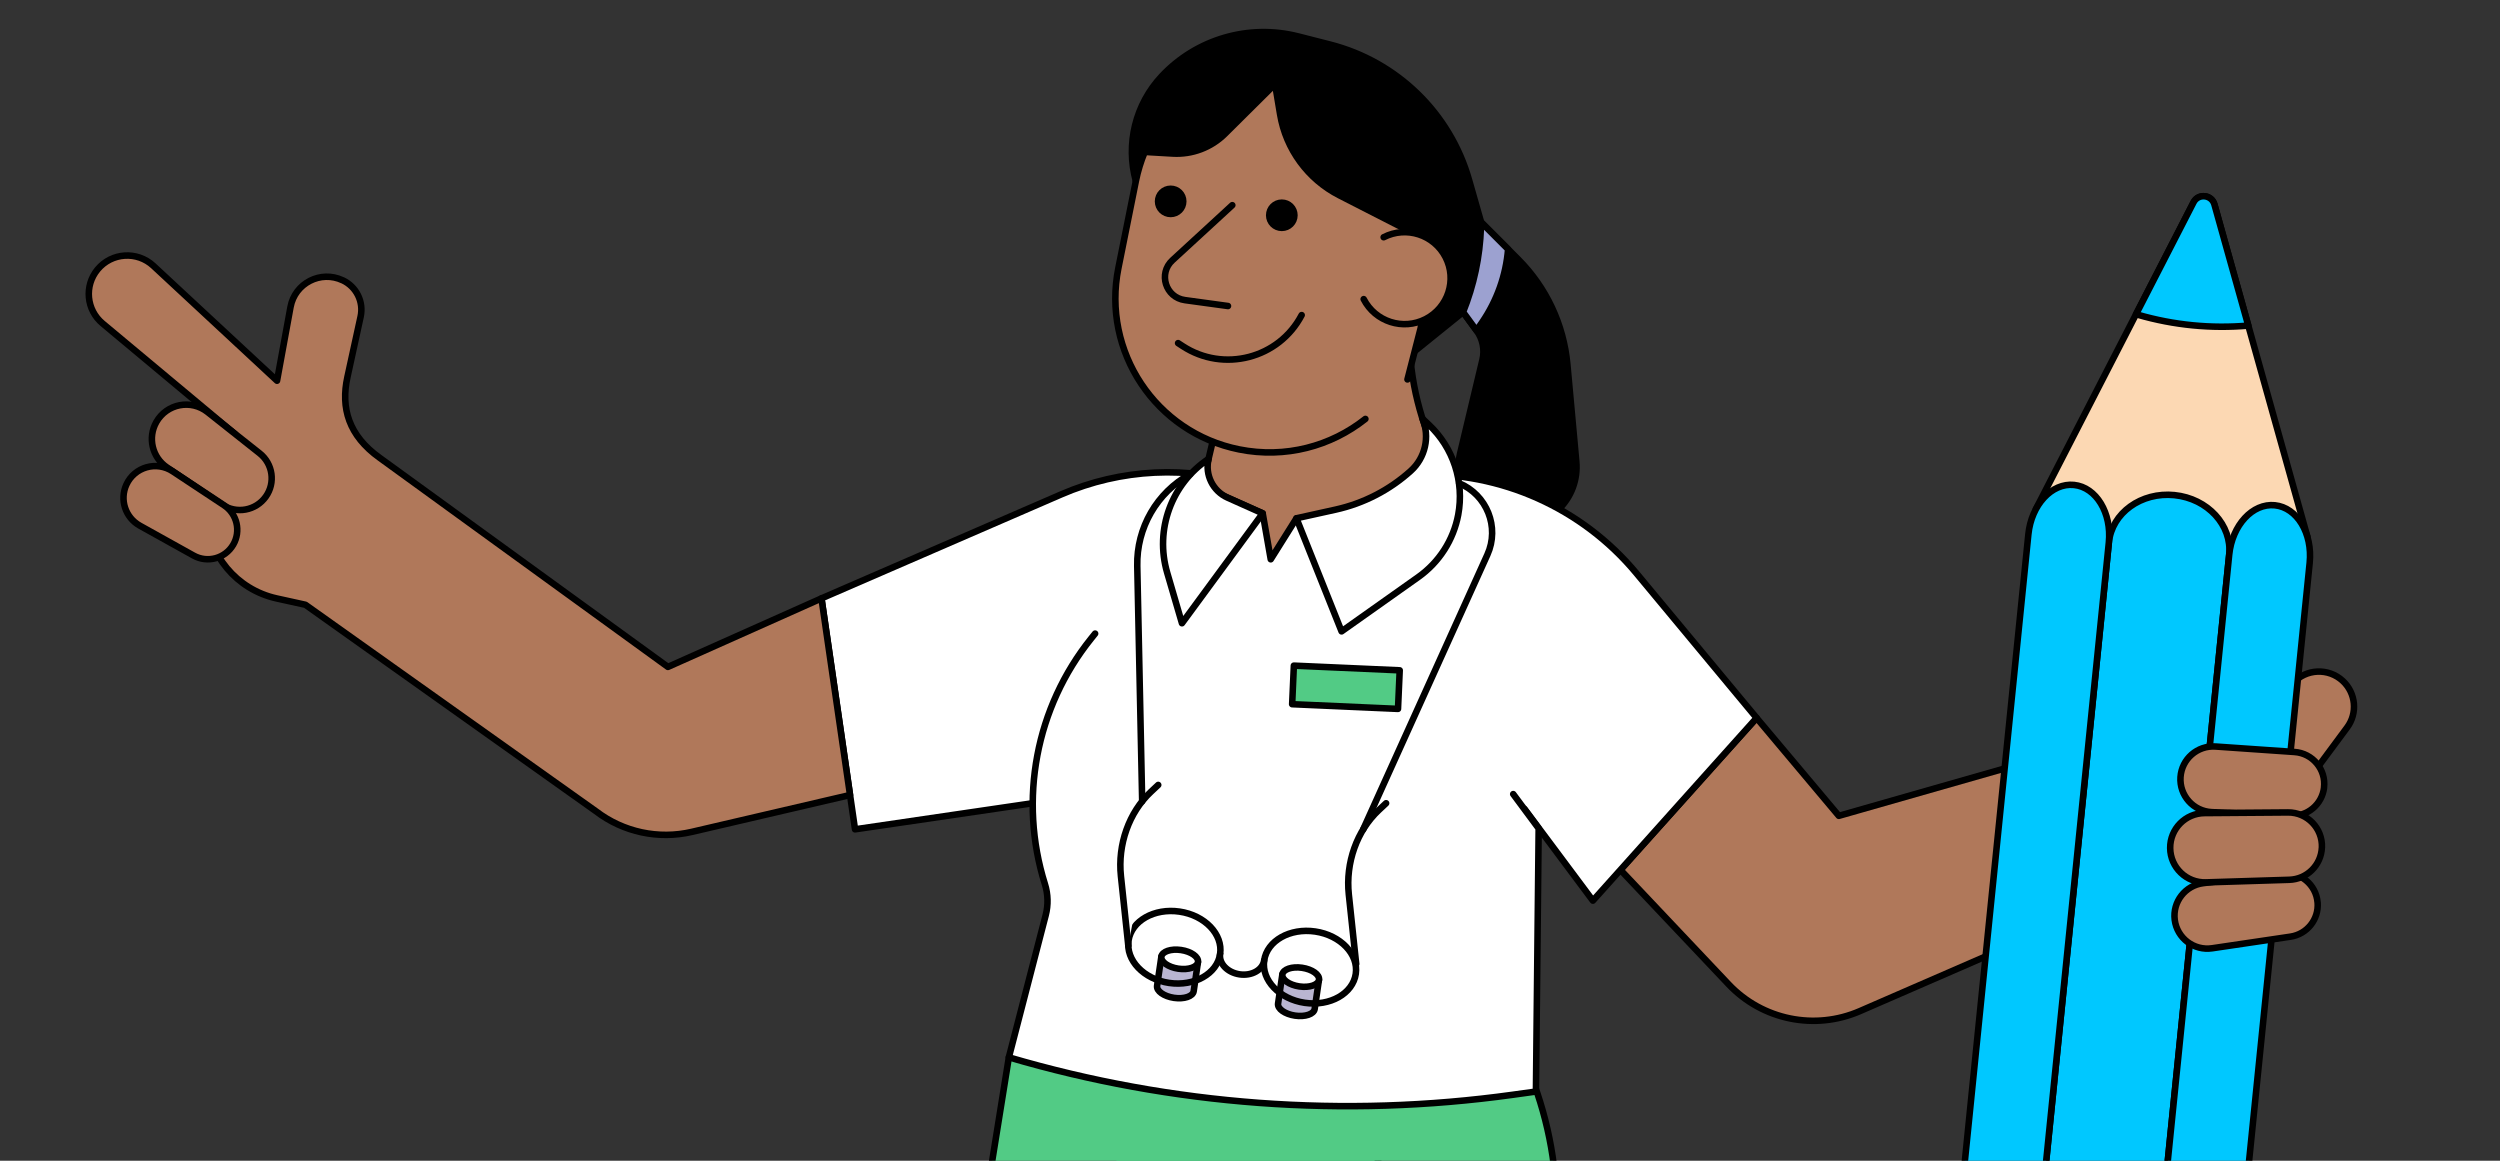
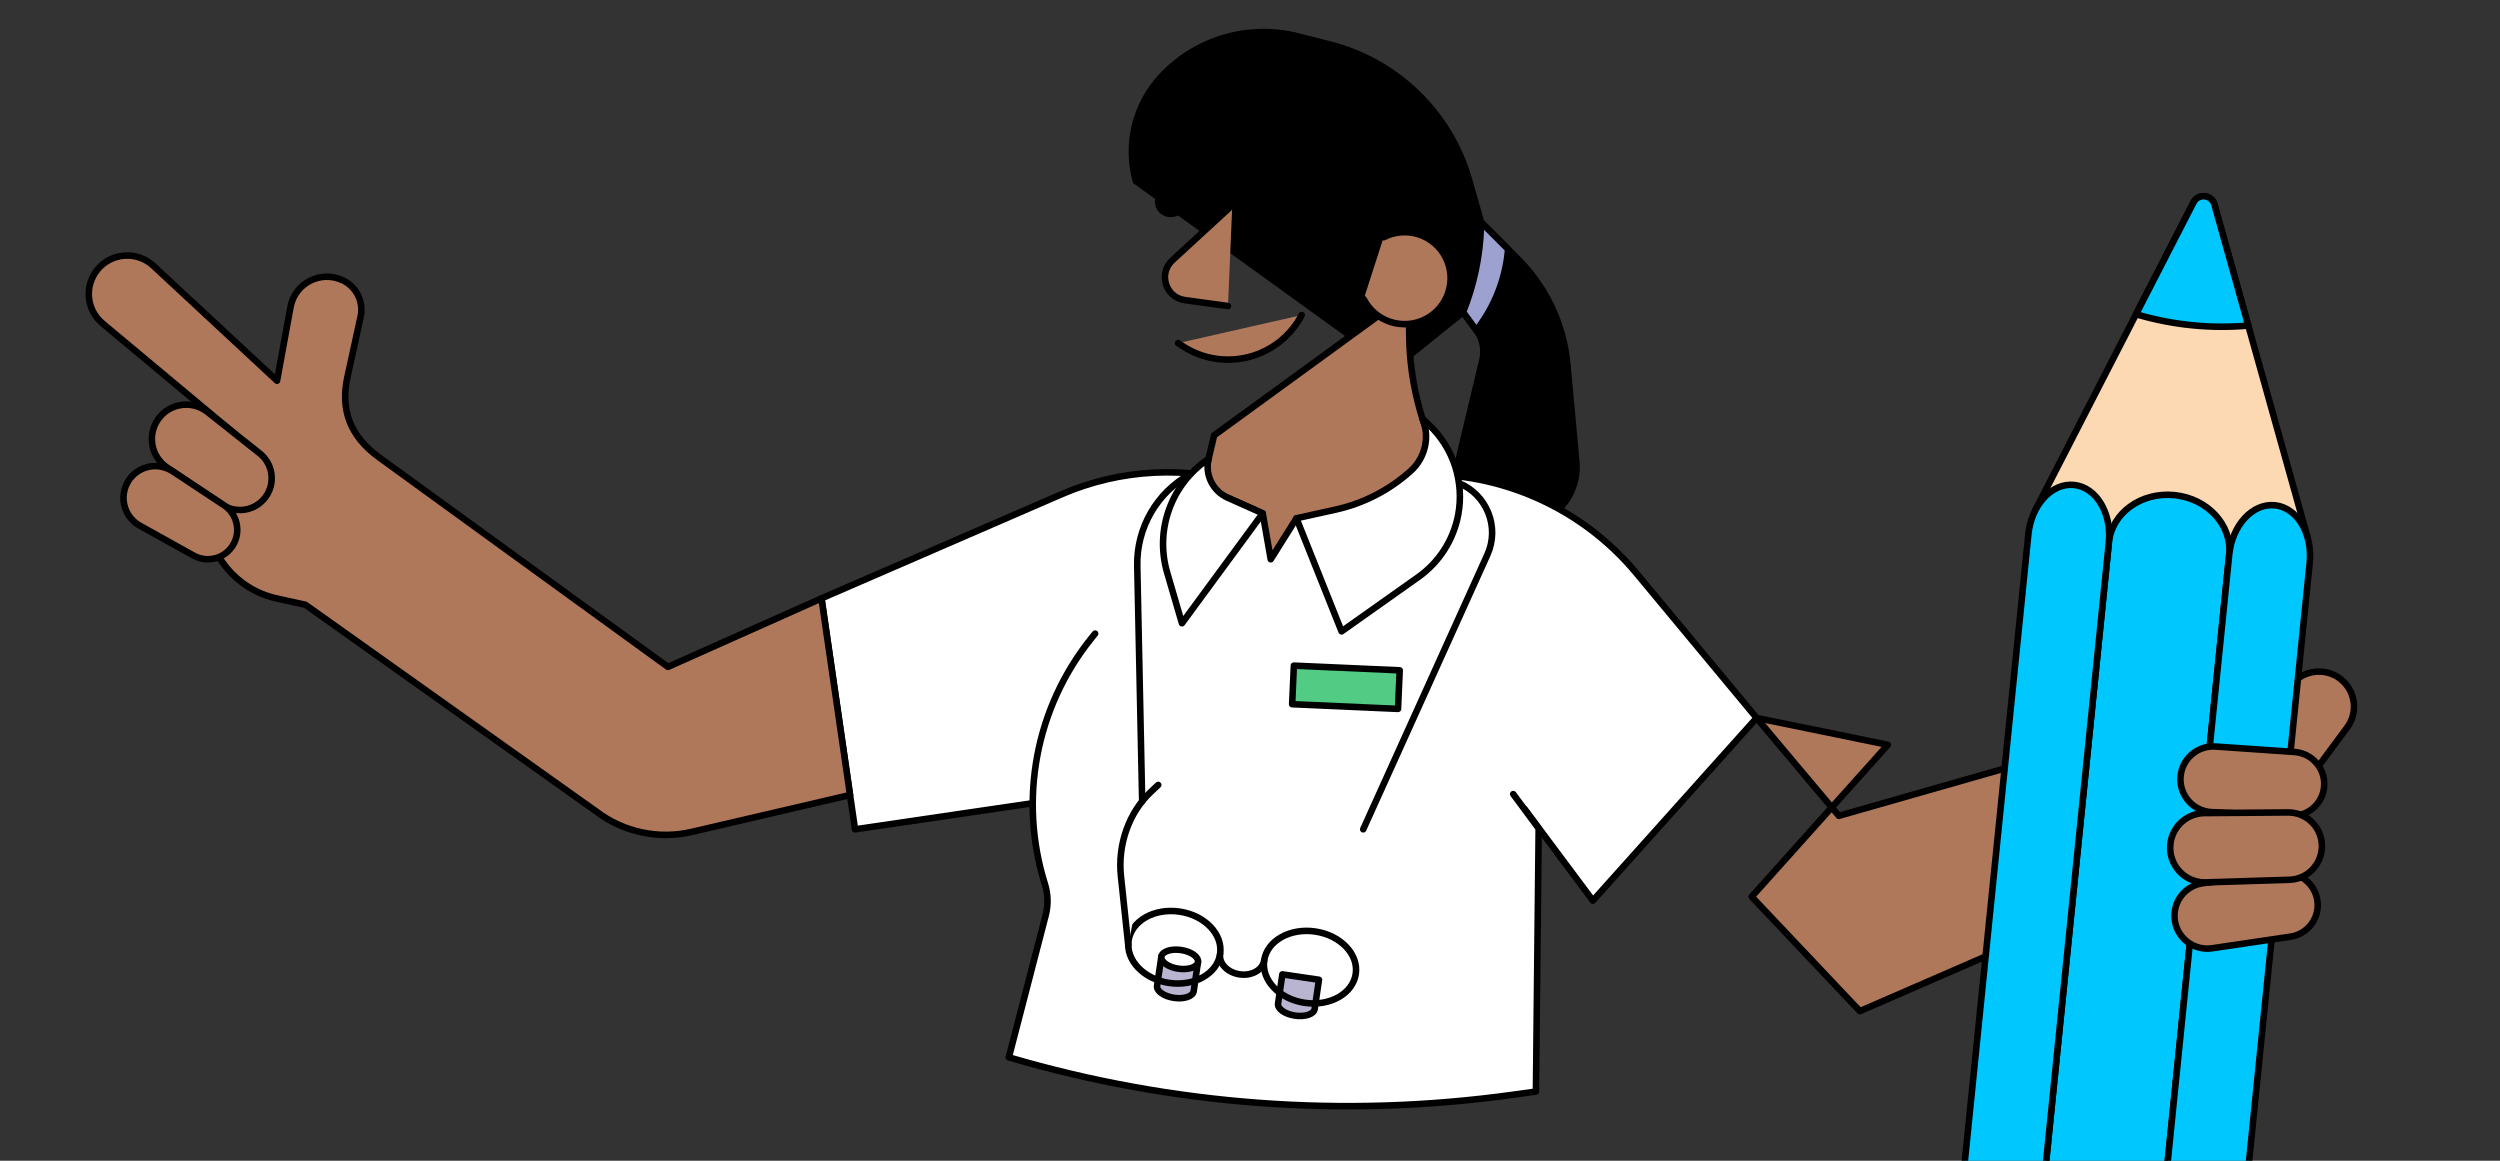
<svg xmlns="http://www.w3.org/2000/svg" id="Ebene_3" data-name="Ebene 3" viewBox="0 0 840 390">
  <rect x="0" y="0" width="840" height="390" fill="#333333" stroke="none" />
-   <path d="M590.21,241.23l27.64,32.89,81.61-23.31-3.72,58.13-70.83,30.8c-15.13,6.58-32.77,2.97-44.1-9.02l-36.34-38.44,45.74-51.04Z" style="fill: #b0785a; stroke: #000; stroke-linecap: round; stroke-linejoin: round; stroke-width: 2.2px;" />
+   <path d="M590.21,241.23l27.64,32.89,81.61-23.31-3.72,58.13-70.83,30.8l-36.34-38.44,45.74-51.04Z" style="fill: #b0785a; stroke: #000; stroke-linecap: round; stroke-linejoin: round; stroke-width: 2.2px;" />
  <path d="M381.65,60.82h0c-3.44-12.46-.14-25.8,8.7-35.22h0c11.71-12.48,29.27-17.59,45.85-13.36l10.62,2.71c22.56,5.76,40.36,23.07,46.76,45.46l4.07,14.25,12.45,12.47c9.46,9.47,15.3,21.95,16.53,35.27l3,32.71c1.12,12.24-9.05,22.55-21.31,21.57h0c-12.13-.96-20.54-12.53-17.71-24.36l7.49-31.4c.82-3.42.09-7.03-1.99-9.87l-4.52-6.18-23.07,18.63-86.86-62.67Z" style="stroke: #000; stroke-linecap: round; stroke-linejoin: round; stroke-width: 2.2px;" />
-   <path d="M338.98,355.25l-57.74,359.05c-1.86,11.31,5.83,21.98,17.16,23.79l44.59,7.12c10.45,1.67,20.48-4.82,23.24-15.03l70.69-261.45,35.81-108.17" style="fill: #52cb85; stroke: #000; stroke-linecap: round; stroke-linejoin: round; stroke-width: 2.2px;" />
-   <path d="M373.78,397.47l.9,4.47c4.33,21.44,16.39,40.54,33.9,53.66h0s42.93,265.61,42.93,265.61c1.95,12.06,12.37,20.93,24.59,20.93h47.62c13.17,0,23.38-11.5,21.83-24.57l-31.1-262.73c-.08-.8.03-1.61.32-2.36h0c11.99-31.35,10.99-66.19-2.78-96.8h0s-131.39,3.76-131.39,3.76" style="fill: #52cb85; stroke: #000; stroke-linecap: round; stroke-linejoin: round; stroke-width: 2.2px;" />
  <path d="M347,269.88l-59.71,8.77-11.27-77.6,80.54-34.93c20.07-8.71,42.63-9.79,63.45-3.06l55.76-3.61c28.48-1.02,55.82,11.21,74.04,33.13l40.41,48.64-55.01,61.39-22.97-30.79" style="fill: #fff; stroke: #000; stroke-linecap: round; stroke-linejoin: round; stroke-width: 2.2px;" />
  <path d="M367.96,212.89l-1.31,1.63c-18.63,23.19-24.47,54.15-15.56,82.54h0c1.07,3.4,1.16,7.02.26,10.47l-12.38,47.73h0c54.91,16.16,112.64,20.45,169.33,12.58l7.77-1.08.92-88.41-8.55-11.53" style="fill: #fff; stroke: #000; stroke-linecap: round; stroke-linejoin: round; stroke-width: 2.2px;" />
  <path d="M407.95,146.27l-4.05,17.11,20.37,9.11,2.7,15.43,8.63-13.76,23.12,7.96,25.29-26.7h0c-6.7-13.07-10.3-27.51-10.5-42.19l-.2-14.53-65.38,47.59Z" style="fill: #b0785a; stroke: #000; stroke-linecap: round; stroke-linejoin: round; stroke-width: 2.2px;" />
  <path d="M406.07,154.21h0c-1.26,5.32,1.44,10.79,6.43,13.02l11.77,5.26-27.13,36.92-4.97-16.99c-4.22-14.41,1.41-29.89,13.9-38.22h0Z" style="fill: #fff; stroke: #000; stroke-linecap: round; stroke-linejoin: round; stroke-width: 2.2px;" />
  <path d="M435.6,174.15l15.17,37.99,25.76-18.24c7.02-4.97,11.84-12.48,13.43-20.94h0c2.08-11.11-1.64-22.52-9.88-30.27l-2.1-1.98h0c2.51,6.1.91,13.11-3.98,17.52h0c-7.15,6.44-15.84,10.92-25.23,13l-13.16,2.91Z" style="fill: #fff; stroke: #000; stroke-linecap: round; stroke-linejoin: round; stroke-width: 2.2px;" />
-   <path d="M458.77,140.76c-11.53,9.16-26.86,13.37-42.42,10.24h0c-28.03-5.63-46.2-32.92-40.57-60.95l5.87-29.23c.69-3.41,1.7-6.68,2.99-9.78l9.42.55c6.51.38,12.88-2.03,17.51-6.62l16.85-16.73,1.7,10.18c1.96,11.71,9.35,21.81,19.92,27.21l29.45,15.06,3.06,3.61-5.25,26.13-4.39,17.06" style="fill: #b0785a; stroke: #000; stroke-linecap: round; stroke-linejoin: round; stroke-width: 2.2px;" />
  <path d="M497.65,74.66l-.06,1.87c-.33,9.72-2.37,19.31-6,28.33h0s4.52,6.18,4.52,6.18l1.86-2.7c5.01-7.3,8.03-15.78,8.75-24.6h0s-9.07-9.08-9.07-9.08Z" style="fill: #9ca1d0; stroke: #000; stroke-linecap: round; stroke-linejoin: round; stroke-width: 2.2px;" />
  <path d="M458.2,100.51c3.89,7.6,13.21,10.6,20.8,6.71,7.6-3.89,10.6-13.21,6.71-20.8-3.89-7.6-13.21-10.6-20.8-6.71" style="fill: #b0785a; stroke: #000; stroke-linecap: round; stroke-linejoin: round; stroke-width: 2.2px;" />
  <path d="M414.05,68.94l-20.12,18.51c-4.83,4.44-2.3,12.5,4.2,13.39l14.47,1.98" style="fill: #b0785a; stroke: #000; stroke-linecap: round; stroke-linejoin: round; stroke-width: 2.2px;" />
  <path d="M395.84,115.29l1.53,1c13.79,9,32.34,4.17,39.99-10.42h0" style="fill: #b0785a; stroke: #000; stroke-linecap: round; stroke-linejoin: round; stroke-width: 2.2px;" />
  <circle cx="430.69" cy="72.33" r="4.23" style="stroke: #000; stroke-linecap: round; stroke-linejoin: round; stroke-width: 2.2px;" />
  <circle cx="393.34" cy="67.66" r="4.23" style="stroke: #000; stroke-linecap: round; stroke-linejoin: round; stroke-width: 2.2px;" />
  <g>
    <path d="M390.22,321.43l-1.44,9.81c-.25,1.73,2.29,3.54,5.69,4.04,3.4.5,6.36-.5,6.61-2.24l1.44-9.81-12.3-1.81Z" style="fill: #b9b5d1; stroke: #000; stroke-linecap: round; stroke-linejoin: round; stroke-width: 2.2px;" />
    <ellipse cx="396.37" cy="322.33" rx="3.17" ry="6.22" transform="translate(19.9 667.7) rotate(-81.65)" style="fill: #fff; stroke: #000; stroke-linecap: round; stroke-linejoin: round; stroke-width: 2.2px;" />
  </g>
  <g>
    <path d="M430.87,327.4l-1.44,9.81c-.25,1.73,2.29,3.54,5.69,4.04,3.4.5,6.36-.5,6.61-2.24l1.44-9.81-12.3-1.81Z" style="fill: #b9b5d1; stroke: #000; stroke-linecap: round; stroke-linejoin: round; stroke-width: 2.2px;" />
-     <ellipse cx="437.02" cy="328.3" rx="3.17" ry="6.22" transform="translate(48.75 713.02) rotate(-81.65)" style="fill: #fff; stroke: #000; stroke-linecap: round; stroke-linejoin: round; stroke-width: 2.2px;" />
  </g>
  <rect x="434.44" y="224.42" width="35.6" height="12.97" transform="translate(10.67 -19.8) rotate(2.54)" style="fill: #52cb85; stroke: #000; stroke-linecap: round; stroke-linejoin: round; stroke-width: 2.2px;" />
  <ellipse cx="394.57" cy="318.28" rx="12.11" ry="15.55" transform="translate(22.37 662.45) rotate(-81.65)" style="fill: none; stroke: #000; stroke-linecap: round; stroke-linejoin: round; stroke-width: 2.2px;" />
  <ellipse cx="440.14" cy="324.97" rx="12.11" ry="15.55" transform="translate(54.71 713.25) rotate(-81.65)" style="fill: none; stroke: #000; stroke-linecap: round; stroke-linejoin: round; stroke-width: 2.2px;" />
  <path d="M424.75,322.71c-.47,3.18-4.16,5.27-8.24,4.67-4.08-.6-7.02-3.66-6.55-6.84" style="fill: #fff; stroke: #000; stroke-linecap: round; stroke-linejoin: round; stroke-width: 2.2px;" />
  <path d="M379.11,317.74l-2.48-23.35c-1.13-10.64,2.71-21.44,10.07-28.34l2.46-2.31" style="fill: #fff; stroke: #000; stroke-linecap: round; stroke-linejoin: round; stroke-width: 2.2px;" />
-   <path d="M455.68,323.89l-2.48-23.35c-1.13-10.64,2.71-21.44,10.07-28.34l2.46-2.31" style="fill: #fff; stroke: #000; stroke-linecap: round; stroke-linejoin: round; stroke-width: 2.2px;" />
  <path d="M490.27,162.37c9.31,3.86,13.69,14.71,9.49,24.01l-41.72,92.27" style="fill: none; stroke: #000; stroke-linecap: round; stroke-linejoin: round; stroke-width: 2.2px;" />
  <path d="M383.77,269.23l-1.65-79.08c-.27-12.79,6.58-24.67,17.78-30.84h0" style="fill: none; stroke: #000; stroke-linecap: round; stroke-linejoin: round; stroke-width: 2.2px;" />
  <path d="M69.51,172.26h0c0,.13,0,.27,0,.4.13,13.74,10.03,25.45,23.44,28.41l9.67,2.13,97.64,69.39c9.16,7,20.96,9.54,32.19,6.92l53.16-12.39-9.6-66.06-51.59,23.02-96.88-70.28c-10.41-7.46-13.08-16.7-10.81-27.09l4.44-20.34c1.08-4.97-1.41-10.02-6.01-12.19h-.03c-7.38-3.49-16.06.97-17.52,8.99l-4.53,24.75-41.55-38.61c-5.45-5.06-14.04-4.49-18.76,1.25h0c-4.51,5.48-3.75,13.57,1.7,18.12l44.44,37.1" style="fill: #b0785a; stroke: #000; stroke-linecap: round; stroke-linejoin: round; stroke-width: 2.2px;" />
  <path d="M74.63,169.55l-18.51-12.49c-5-3.37-6.56-10.03-3.58-15.27h0c3.5-6.15,11.65-7.73,17.2-3.34l17.5,13.86c4.45,3.52,5.37,9.91,2.09,14.54h0c-3.35,4.75-9.89,5.94-14.71,2.69Z" style="fill: #b0785a; stroke: #000; stroke-linecap: round; stroke-linejoin: round; stroke-width: 2.2px;" />
  <path d="M65.03,186.66l-18.05-10.04c-4.87-2.71-6.84-8.72-4.51-13.79h0c2.73-5.95,10.12-8.06,15.58-4.45l17.23,11.39c4.38,2.89,5.73,8.71,3.09,13.24h0c-2.71,4.64-8.64,6.27-13.34,3.65Z" style="fill: #b0785a; stroke: #000; stroke-linecap: round; stroke-linejoin: round; stroke-width: 2.2px;" />
  <path d="M775.63,261.99l13-17.55c3.57-4.81,2.95-11.54-1.43-15.63h0c-4.82-4.49-12.38-4.16-16.78.73l-10.61,11.77" style="fill: #b0785a; stroke: #000; stroke-linecap: round; stroke-linejoin: round; stroke-width: 2.2px;" />
  <g>
    <path d="M775.27,180.29l-31.23-111.6c-.93-3.31-5.43-3.77-7.01-.71l-52.97,103.07,43.94,39.71,47.26-30.47Z" style="fill: #fcd8b3; stroke: #000; stroke-linecap: round; stroke-linejoin: round; stroke-width: 2.2px;" />
    <path d="M730.61,166.36c11.17,1.13,19.4,10.09,18.4,20.02l-55.89,551.66-40.43-4.1,55.89-551.66c1.01-9.93,10.87-17.05,22.04-15.92Z" style="fill: #00c8ff; stroke: #000; stroke-linecap: round; stroke-linejoin: round; stroke-width: 2.2px;" />
    <path d="M696.87,162.94c7.47.76,12.7,9.42,11.7,19.34l-55.89,551.66-27.04-2.74,55.89-551.66c1.01-9.93,7.87-17.36,15.34-16.6Z" style="fill: #00c8ff; stroke: #000; stroke-linecap: round; stroke-linejoin: round; stroke-width: 2.2px;" />
    <path d="M764.35,169.77c7.47.76,12.7,9.42,11.7,19.34l-55.89,551.66-27.04-2.74,55.89-551.66c1.01-9.93,7.87-17.36,15.34-16.6Z" style="fill: #00c8ff; stroke: #000; stroke-linecap: round; stroke-linejoin: round; stroke-width: 2.2px;" />
    <path d="M744.04,68.69l11.39,40.71h0c-12.47,1.09-25.02-.14-37.04-3.62l-.68-.2,19.32-37.6c1.57-3.06,6.08-2.6,7.01.71Z" style="fill: #00c8ff; stroke: #000; stroke-linecap: round; stroke-linejoin: round; stroke-width: 2.2px;" />
  </g>
  <path d="M778.72,303.28h0c.43,5.62-3.55,10.61-9.13,11.44l-26.3,3.9c-6.13.91-11.8-3.4-12.58-9.54h0c-.76-6.06,3.53-11.58,9.59-12.34l26.38-3.29c6.08-.76,11.56,3.72,12.03,9.83Z" style="fill: #b0785a; stroke: #000; stroke-linecap: round; stroke-linejoin: round; stroke-width: 2.2px;" />
  <path d="M780.88,264.64h0c-.66,5.6-5.53,9.73-11.16,9.47l-26.56-1.23c-6.19-.29-10.93-5.6-10.51-11.78h0c.42-6.09,5.69-10.69,11.78-10.27l26.52,1.84c6.11.42,10.63,5.87,9.92,11.96Z" style="fill: #b0785a; stroke: #000; stroke-linecap: round; stroke-linejoin: round; stroke-width: 2.2px;" />
  <path d="M780.15,284.75h0c-.24,5.94-5.02,10.68-10.96,10.86l-28.01.87c-6.53.2-11.94-5-12-11.53h0c-.06-6.44,5.12-11.7,11.55-11.75l28.03-.22c6.46-.05,11.65,5.31,11.4,11.77Z" style="fill: #b0785a; stroke: #000; stroke-linecap: round; stroke-linejoin: round; stroke-width: 2.2px;" />
</svg>